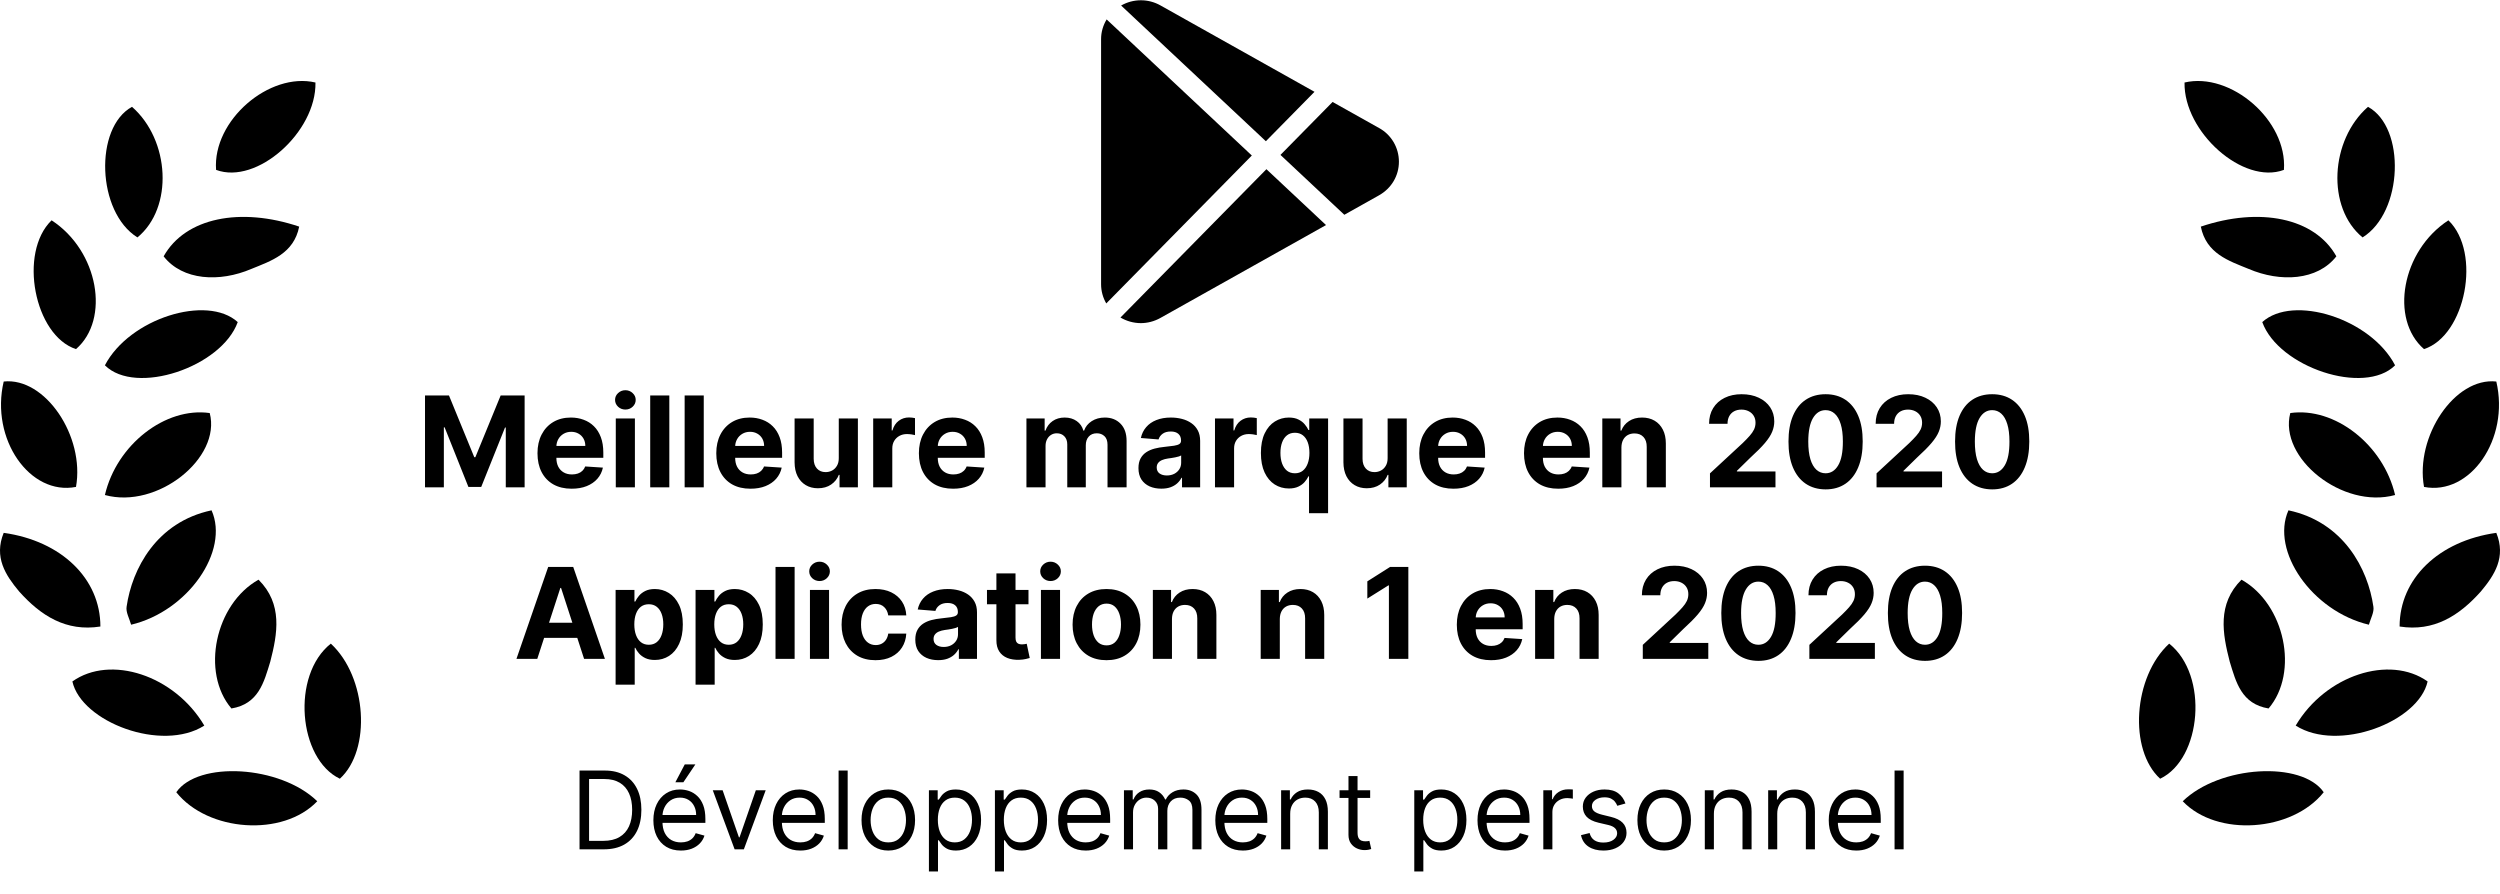
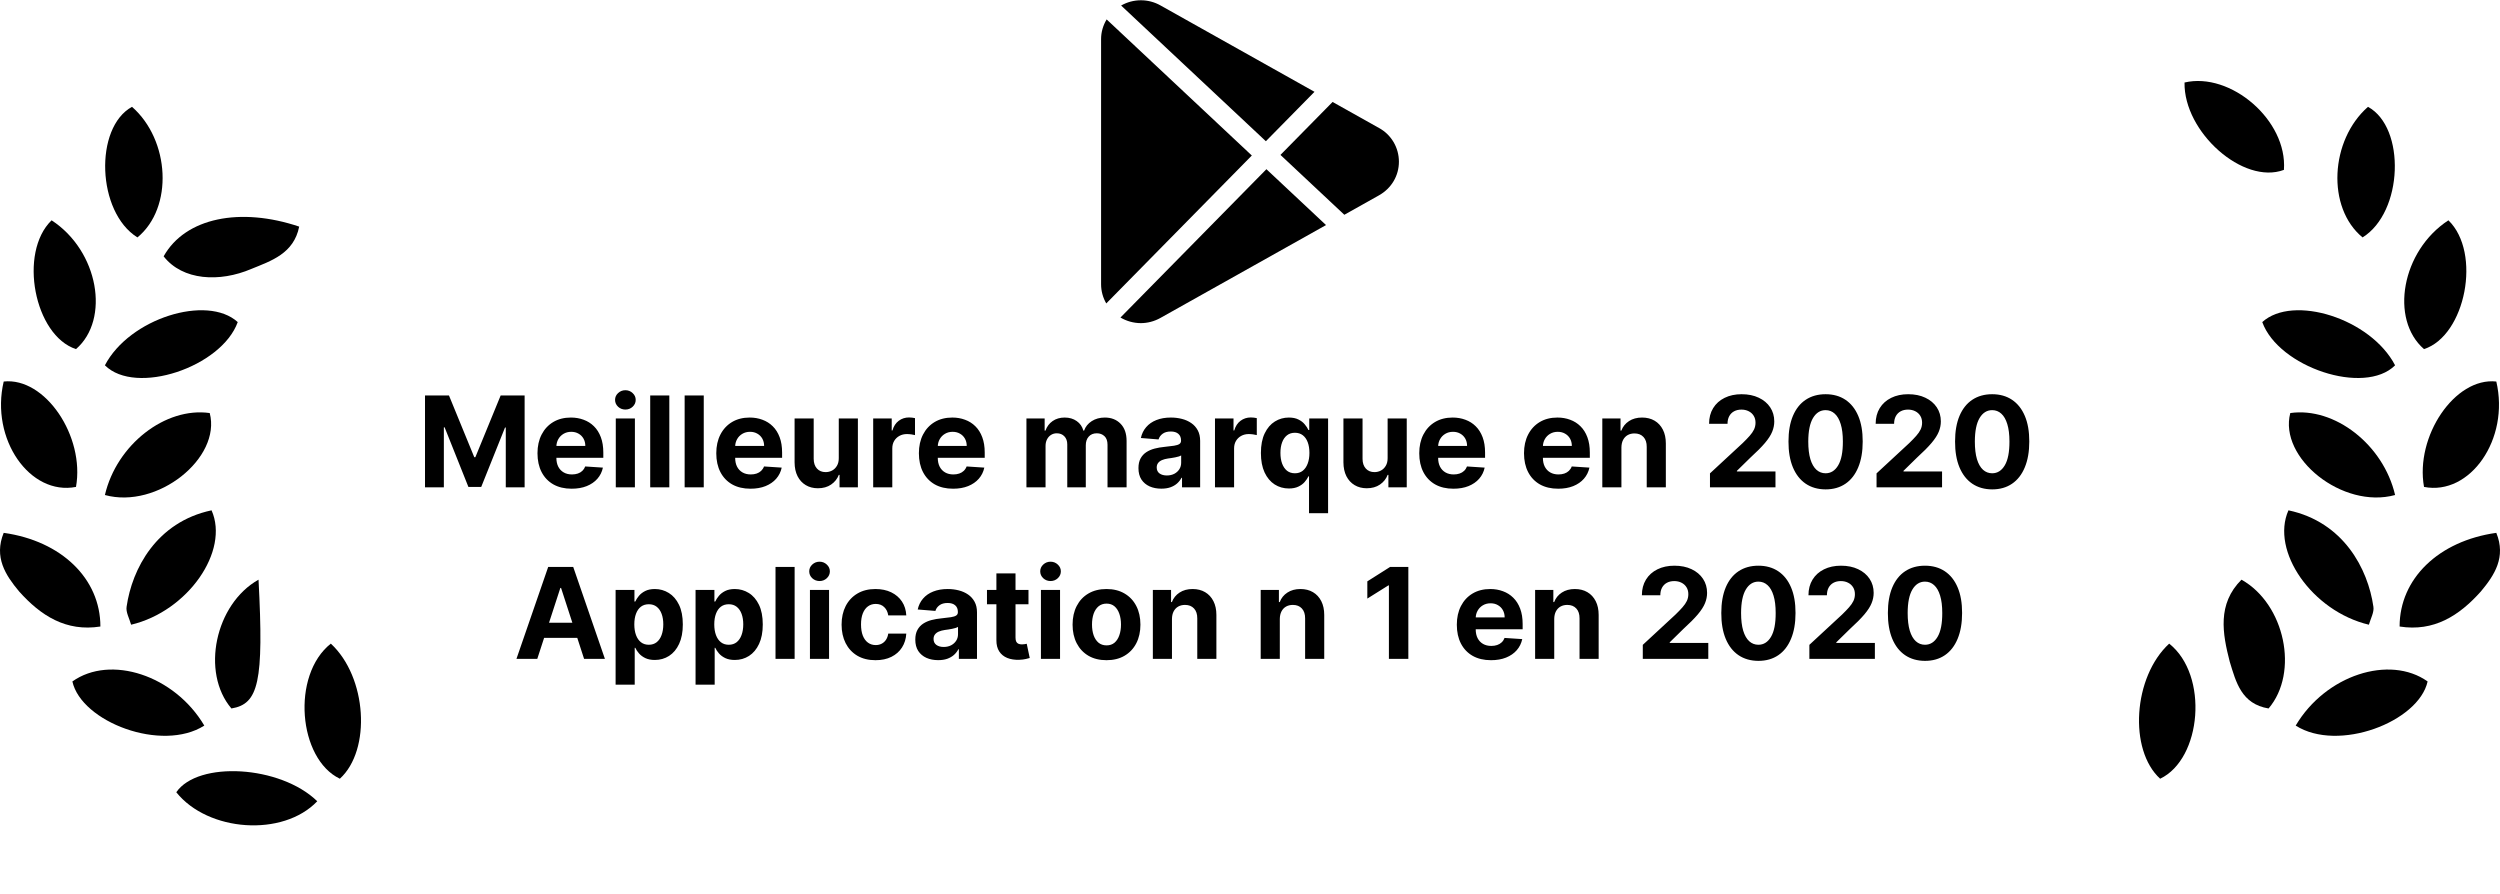
<svg xmlns="http://www.w3.org/2000/svg" width="277" height="99" viewBox="0 0 277 99" fill="none">
  <path d="M47.091 43.818H49.746L52.55 50.659H52.669L55.473 43.818H58.128V54H56.04V47.373H55.955L53.32 53.95H51.898L49.264 47.348H49.179V54H47.091V43.818ZM63.342 54.149C62.556 54.149 61.88 53.99 61.313 53.672C60.75 53.35 60.316 52.896 60.011 52.31C59.706 51.72 59.553 51.022 59.553 50.217C59.553 49.431 59.706 48.742 60.011 48.148C60.316 47.555 60.745 47.093 61.299 46.761C61.855 46.43 62.508 46.264 63.257 46.264C63.761 46.264 64.23 46.345 64.664 46.508C65.102 46.667 65.483 46.907 65.808 47.229C66.136 47.55 66.391 47.955 66.573 48.442C66.756 48.926 66.847 49.492 66.847 50.142V50.724H60.399V49.411H64.853C64.853 49.106 64.787 48.836 64.654 48.601C64.522 48.365 64.338 48.182 64.103 48.049C63.87 47.913 63.6 47.845 63.292 47.845C62.971 47.845 62.686 47.92 62.437 48.069C62.192 48.215 62 48.412 61.86 48.66C61.721 48.906 61.65 49.179 61.647 49.481V50.729C61.647 51.106 61.716 51.433 61.855 51.708C61.998 51.983 62.198 52.195 62.457 52.344C62.715 52.494 63.022 52.568 63.377 52.568C63.612 52.568 63.827 52.535 64.023 52.469C64.219 52.403 64.386 52.303 64.525 52.17C64.664 52.038 64.77 51.876 64.843 51.683L66.802 51.812C66.703 52.283 66.499 52.694 66.191 53.045C65.886 53.394 65.491 53.665 65.007 53.861C64.527 54.053 63.972 54.149 63.342 54.149ZM68.229 54V46.364H70.347V54H68.229ZM69.293 45.379C68.978 45.379 68.708 45.275 68.483 45.066C68.26 44.854 68.149 44.6 68.149 44.305C68.149 44.014 68.26 43.764 68.483 43.555C68.708 43.343 68.978 43.236 69.293 43.236C69.608 43.236 69.876 43.343 70.098 43.555C70.324 43.764 70.436 44.014 70.436 44.305C70.436 44.6 70.324 44.854 70.098 45.066C69.876 45.275 69.608 45.379 69.293 45.379ZM74.161 43.818V54H72.043V43.818H74.161ZM77.976 43.818V54H75.858V43.818H77.976ZM83.152 54.149C82.367 54.149 81.691 53.99 81.124 53.672C80.561 53.35 80.126 52.896 79.822 52.31C79.516 51.72 79.364 51.022 79.364 50.217C79.364 49.431 79.516 48.742 79.822 48.148C80.126 47.555 80.556 47.093 81.109 46.761C81.666 46.43 82.319 46.264 83.068 46.264C83.572 46.264 84.041 46.345 84.475 46.508C84.912 46.667 85.293 46.907 85.618 47.229C85.947 47.55 86.202 47.955 86.384 48.442C86.566 48.926 86.657 49.492 86.657 50.142V50.724H80.209V49.411H84.664C84.664 49.106 84.597 48.836 84.465 48.601C84.332 48.365 84.148 48.182 83.913 48.049C83.681 47.913 83.411 47.845 83.103 47.845C82.781 47.845 82.496 47.92 82.248 48.069C82.002 48.215 81.81 48.412 81.671 48.66C81.532 48.906 81.46 49.179 81.457 49.481V50.729C81.457 51.106 81.527 51.433 81.666 51.708C81.808 51.983 82.009 52.195 82.267 52.344C82.526 52.494 82.833 52.568 83.187 52.568C83.423 52.568 83.638 52.535 83.834 52.469C84.029 52.403 84.197 52.303 84.336 52.17C84.475 52.038 84.581 51.876 84.654 51.683L86.613 51.812C86.513 52.283 86.309 52.694 86.001 53.045C85.696 53.394 85.302 53.665 84.818 53.861C84.337 54.053 83.782 54.149 83.152 54.149ZM92.936 50.749V46.364H95.054V54H93.021V52.613H92.942C92.769 53.06 92.483 53.42 92.081 53.692C91.684 53.964 91.198 54.099 90.625 54.099C90.114 54.099 89.665 53.983 89.277 53.751C88.89 53.519 88.586 53.19 88.368 52.762C88.152 52.334 88.043 51.822 88.04 51.226V46.364H90.157V50.848C90.161 51.299 90.282 51.655 90.52 51.917C90.759 52.179 91.079 52.31 91.48 52.31C91.735 52.31 91.974 52.252 92.196 52.136C92.418 52.016 92.597 51.841 92.733 51.609C92.872 51.377 92.94 51.09 92.936 50.749ZM96.749 54V46.364H98.802V47.696H98.881C99.02 47.222 99.254 46.864 99.582 46.622C99.91 46.377 100.288 46.254 100.716 46.254C100.822 46.254 100.936 46.261 101.059 46.274C101.181 46.287 101.289 46.306 101.382 46.329V48.208C101.283 48.178 101.145 48.152 100.969 48.129C100.794 48.105 100.633 48.094 100.487 48.094C100.176 48.094 99.897 48.162 99.652 48.298C99.41 48.43 99.218 48.616 99.075 48.854C98.936 49.093 98.866 49.368 98.866 49.68V54H96.749ZM105.602 54.149C104.816 54.149 104.14 53.99 103.573 53.672C103.01 53.35 102.576 52.896 102.271 52.31C101.966 51.72 101.813 51.022 101.813 50.217C101.813 49.431 101.966 48.742 102.271 48.148C102.576 47.555 103.005 47.093 103.558 46.761C104.115 46.43 104.768 46.264 105.517 46.264C106.021 46.264 106.49 46.345 106.924 46.508C107.362 46.667 107.743 46.907 108.068 47.229C108.396 47.55 108.651 47.955 108.833 48.442C109.015 48.926 109.107 49.492 109.107 50.142V50.724H102.658V49.411H107.113C107.113 49.106 107.047 48.836 106.914 48.601C106.782 48.365 106.598 48.182 106.362 48.049C106.13 47.913 105.86 47.845 105.552 47.845C105.23 47.845 104.945 47.92 104.697 48.069C104.452 48.215 104.259 48.412 104.12 48.66C103.981 48.906 103.91 49.179 103.906 49.481V50.729C103.906 51.106 103.976 51.433 104.115 51.708C104.258 51.983 104.458 52.195 104.717 52.344C104.975 52.494 105.282 52.568 105.636 52.568C105.872 52.568 106.087 52.535 106.283 52.469C106.478 52.403 106.646 52.303 106.785 52.17C106.924 52.038 107.03 51.876 107.103 51.683L109.062 51.812C108.962 52.283 108.759 52.694 108.45 53.045C108.145 53.394 107.751 53.665 107.267 53.861C106.787 54.053 106.231 54.149 105.602 54.149ZM113.729 54V46.364H115.747V47.711H115.837C115.996 47.264 116.261 46.91 116.632 46.652C117.004 46.394 117.448 46.264 117.965 46.264C118.488 46.264 118.934 46.395 119.302 46.657C119.67 46.916 119.915 47.267 120.038 47.711H120.117C120.273 47.273 120.555 46.924 120.963 46.662C121.374 46.397 121.859 46.264 122.419 46.264C123.132 46.264 123.71 46.491 124.154 46.945C124.602 47.396 124.826 48.036 124.826 48.864V54H122.713V49.282C122.713 48.858 122.6 48.539 122.375 48.327C122.149 48.115 121.867 48.009 121.529 48.009C121.145 48.009 120.845 48.132 120.63 48.377C120.414 48.619 120.306 48.939 120.306 49.337V54H118.253V49.237C118.253 48.863 118.145 48.564 117.93 48.342C117.718 48.12 117.438 48.009 117.09 48.009C116.854 48.009 116.642 48.069 116.453 48.188C116.268 48.304 116.12 48.468 116.011 48.68C115.902 48.889 115.847 49.135 115.847 49.416V54H113.729ZM128.676 54.144C128.189 54.144 127.755 54.06 127.373 53.891C126.992 53.718 126.691 53.465 126.469 53.13C126.25 52.792 126.141 52.371 126.141 51.867C126.141 51.443 126.218 51.087 126.374 50.798C126.53 50.51 126.742 50.278 127.011 50.102C127.279 49.927 127.584 49.794 127.925 49.705C128.27 49.615 128.631 49.552 129.009 49.516C129.453 49.469 129.811 49.426 130.083 49.386C130.355 49.343 130.552 49.28 130.675 49.197C130.797 49.115 130.859 48.992 130.859 48.83V48.8C130.859 48.485 130.759 48.241 130.56 48.069C130.365 47.897 130.086 47.81 129.725 47.81C129.344 47.81 129.041 47.895 128.815 48.064C128.59 48.23 128.441 48.438 128.368 48.69L126.409 48.531C126.508 48.067 126.704 47.666 126.996 47.328C127.287 46.987 127.664 46.725 128.124 46.543C128.588 46.357 129.125 46.264 129.735 46.264C130.159 46.264 130.565 46.314 130.953 46.413C131.344 46.513 131.69 46.667 131.992 46.876C132.297 47.084 132.537 47.353 132.713 47.681C132.889 48.006 132.976 48.395 132.976 48.849V54H130.968V52.941H130.908C130.786 53.18 130.622 53.39 130.416 53.572C130.211 53.751 129.964 53.892 129.675 53.995C129.387 54.094 129.054 54.144 128.676 54.144ZM129.283 52.682C129.594 52.682 129.869 52.621 130.108 52.499C130.347 52.373 130.534 52.204 130.67 51.992C130.806 51.779 130.873 51.539 130.873 51.271V50.46C130.807 50.503 130.716 50.543 130.6 50.58C130.487 50.613 130.36 50.644 130.217 50.674C130.075 50.7 129.932 50.725 129.79 50.749C129.647 50.769 129.518 50.787 129.402 50.803C129.153 50.84 128.936 50.898 128.751 50.977C128.565 51.057 128.421 51.164 128.318 51.3C128.215 51.433 128.164 51.599 128.164 51.798C128.164 52.086 128.268 52.306 128.477 52.459C128.689 52.608 128.958 52.682 129.283 52.682ZM134.62 54V46.364H136.673V47.696H136.752C136.892 47.222 137.125 46.864 137.453 46.622C137.782 46.377 138.159 46.254 138.587 46.254C138.693 46.254 138.807 46.261 138.93 46.274C139.053 46.287 139.16 46.306 139.253 46.329V48.208C139.154 48.178 139.016 48.152 138.84 48.129C138.665 48.105 138.504 48.094 138.358 48.094C138.047 48.094 137.768 48.162 137.523 48.298C137.281 48.43 137.089 48.616 136.946 48.854C136.807 49.093 136.737 49.368 136.737 49.68V54H134.62ZM145.039 56.864V52.777H144.974C144.875 52.989 144.734 53.2 144.552 53.408C144.373 53.614 144.139 53.785 143.851 53.92C143.566 54.056 143.218 54.124 142.807 54.124C142.227 54.124 141.701 53.975 141.231 53.677C140.763 53.375 140.392 52.933 140.117 52.349C139.845 51.763 139.709 51.044 139.709 50.192C139.709 49.317 139.85 48.589 140.132 48.009C140.414 47.426 140.788 46.99 141.255 46.702C141.726 46.41 142.241 46.264 142.802 46.264C143.229 46.264 143.585 46.337 143.87 46.483C144.159 46.626 144.391 46.804 144.566 47.02C144.745 47.232 144.881 47.441 144.974 47.646H145.064V46.364H147.152V56.864H145.039ZM143.478 52.439C143.819 52.439 144.107 52.346 144.343 52.16C144.581 51.972 144.764 51.708 144.89 51.37C145.019 51.032 145.084 50.636 145.084 50.182C145.084 49.728 145.021 49.333 144.895 48.999C144.769 48.664 144.586 48.405 144.348 48.223C144.109 48.041 143.819 47.95 143.478 47.95C143.13 47.95 142.836 48.044 142.598 48.233C142.359 48.422 142.178 48.684 142.056 49.019C141.933 49.353 141.872 49.741 141.872 50.182C141.872 50.626 141.933 51.019 142.056 51.36C142.182 51.698 142.362 51.963 142.598 52.156C142.836 52.344 143.13 52.439 143.478 52.439ZM153.749 50.749V46.364H155.867V54H153.834V52.613H153.754C153.582 53.06 153.295 53.42 152.894 53.692C152.496 53.964 152.011 54.099 151.437 54.099C150.927 54.099 150.478 53.983 150.09 53.751C149.702 53.519 149.399 53.19 149.18 52.762C148.965 52.334 148.855 51.822 148.852 51.226V46.364H150.97V50.848C150.973 51.299 151.094 51.655 151.333 51.917C151.571 52.179 151.891 52.31 152.292 52.31C152.548 52.31 152.786 52.252 153.008 52.136C153.23 52.016 153.409 51.841 153.545 51.609C153.684 51.377 153.752 51.09 153.749 50.749ZM161.041 54.149C160.256 54.149 159.579 53.99 159.013 53.672C158.449 53.35 158.015 52.896 157.71 52.31C157.405 51.72 157.253 51.022 157.253 50.217C157.253 49.431 157.405 48.742 157.71 48.148C158.015 47.555 158.444 47.093 158.998 46.761C159.555 46.43 160.208 46.264 160.957 46.264C161.46 46.264 161.929 46.345 162.364 46.508C162.801 46.667 163.182 46.907 163.507 47.229C163.835 47.55 164.09 47.955 164.273 48.442C164.455 48.926 164.546 49.492 164.546 50.142V50.724H158.098V49.411H162.552C162.552 49.106 162.486 48.836 162.354 48.601C162.221 48.365 162.037 48.182 161.802 48.049C161.57 47.913 161.3 47.845 160.991 47.845C160.67 47.845 160.385 47.92 160.136 48.069C159.891 48.215 159.699 48.412 159.56 48.66C159.42 48.906 159.349 49.179 159.346 49.481V50.729C159.346 51.106 159.415 51.433 159.555 51.708C159.697 51.983 159.898 52.195 160.156 52.344C160.415 52.494 160.721 52.568 161.076 52.568C161.311 52.568 161.527 52.535 161.722 52.469C161.918 52.403 162.085 52.303 162.224 52.17C162.364 52.038 162.47 51.876 162.543 51.683L164.501 51.812C164.402 52.283 164.198 52.694 163.89 53.045C163.585 53.394 163.19 53.665 162.707 53.861C162.226 54.053 161.671 54.149 161.041 54.149ZM172.649 54.149C171.863 54.149 171.187 53.99 170.62 53.672C170.057 53.35 169.622 52.896 169.318 52.31C169.013 51.72 168.86 51.022 168.86 50.217C168.86 49.431 169.013 48.742 169.318 48.148C169.622 47.555 170.052 47.093 170.605 46.761C171.162 46.43 171.815 46.264 172.564 46.264C173.068 46.264 173.537 46.345 173.971 46.508C174.408 46.667 174.79 46.907 175.114 47.229C175.443 47.55 175.698 47.955 175.88 48.442C176.062 48.926 176.153 49.492 176.153 50.142V50.724H169.705V49.411H174.16C174.16 49.106 174.094 48.836 173.961 48.601C173.828 48.365 173.645 48.182 173.409 48.049C173.177 47.913 172.907 47.845 172.599 47.845C172.277 47.845 171.992 47.92 171.744 48.069C171.498 48.215 171.306 48.412 171.167 48.66C171.028 48.906 170.957 49.179 170.953 49.481V50.729C170.953 51.106 171.023 51.433 171.162 51.708C171.305 51.983 171.505 52.195 171.764 52.344C172.022 52.494 172.329 52.568 172.683 52.568C172.919 52.568 173.134 52.535 173.33 52.469C173.525 52.403 173.693 52.303 173.832 52.17C173.971 52.038 174.077 51.876 174.15 51.683L176.109 51.812C176.009 52.283 175.805 52.694 175.497 53.045C175.192 53.394 174.798 53.665 174.314 53.861C173.833 54.053 173.278 54.149 172.649 54.149ZM179.653 49.585V54H177.536V46.364H179.554V47.711H179.644C179.813 47.267 180.096 46.916 180.494 46.657C180.891 46.395 181.374 46.264 181.94 46.264C182.471 46.264 182.933 46.38 183.328 46.612C183.722 46.844 184.028 47.176 184.247 47.606C184.466 48.034 184.575 48.544 184.575 49.138V54H182.457V49.516C182.461 49.048 182.341 48.684 182.1 48.422C181.858 48.157 181.524 48.024 181.1 48.024C180.815 48.024 180.563 48.086 180.345 48.208C180.129 48.331 179.96 48.51 179.837 48.745C179.718 48.977 179.657 49.257 179.653 49.585ZM189.465 54V52.449L193.089 49.093C193.397 48.795 193.656 48.526 193.865 48.288C194.077 48.049 194.238 47.815 194.347 47.587C194.456 47.355 194.511 47.104 194.511 46.836C194.511 46.538 194.443 46.281 194.307 46.065C194.171 45.847 193.986 45.679 193.75 45.563C193.515 45.444 193.248 45.384 192.95 45.384C192.638 45.384 192.367 45.447 192.135 45.573C191.903 45.699 191.724 45.88 191.598 46.115C191.472 46.35 191.409 46.63 191.409 46.955H189.366C189.366 46.289 189.516 45.711 189.818 45.22C190.12 44.73 190.542 44.35 191.086 44.082C191.629 43.813 192.256 43.679 192.965 43.679C193.694 43.679 194.329 43.808 194.869 44.067C195.413 44.322 195.835 44.677 196.137 45.131C196.438 45.585 196.589 46.105 196.589 46.692C196.589 47.076 196.513 47.456 196.361 47.83C196.211 48.205 195.945 48.621 195.56 49.078C195.176 49.532 194.634 50.077 193.934 50.714L192.448 52.17V52.24H196.723V54H189.465ZM202.275 54.224C201.42 54.22 200.685 54.01 200.068 53.592C199.455 53.175 198.983 52.57 198.651 51.778C198.323 50.986 198.161 50.033 198.164 48.919C198.164 47.809 198.328 46.862 198.656 46.08C198.988 45.298 199.46 44.703 200.073 44.295C200.69 43.885 201.424 43.679 202.275 43.679C203.127 43.679 203.86 43.885 204.473 44.295C205.089 44.706 205.563 45.303 205.895 46.085C206.226 46.864 206.39 47.809 206.387 48.919C206.387 50.036 206.221 50.99 205.89 51.783C205.562 52.575 205.091 53.18 204.478 53.597C203.865 54.015 203.131 54.224 202.275 54.224ZM202.275 52.439C202.859 52.439 203.324 52.146 203.672 51.559C204.021 50.972 204.193 50.092 204.19 48.919C204.19 48.147 204.11 47.504 203.951 46.99C203.795 46.476 203.573 46.09 203.285 45.832C203 45.573 202.663 45.444 202.275 45.444C201.695 45.444 201.231 45.734 200.883 46.314C200.535 46.894 200.36 47.762 200.356 48.919C200.356 49.701 200.434 50.354 200.59 50.878C200.749 51.398 200.973 51.789 201.261 52.051C201.55 52.31 201.888 52.439 202.275 52.439ZM207.922 54V52.449L211.546 49.093C211.854 48.795 212.113 48.526 212.322 48.288C212.534 48.049 212.695 47.815 212.804 47.587C212.913 47.355 212.968 47.104 212.968 46.836C212.968 46.538 212.9 46.281 212.764 46.065C212.628 45.847 212.443 45.679 212.207 45.563C211.972 45.444 211.705 45.384 211.407 45.384C211.095 45.384 210.824 45.447 210.592 45.573C210.36 45.699 210.181 45.88 210.055 46.115C209.929 46.35 209.866 46.63 209.866 46.955H207.823C207.823 46.289 207.973 45.711 208.275 45.22C208.577 44.73 208.999 44.35 209.543 44.082C210.086 43.813 210.713 43.679 211.422 43.679C212.151 43.679 212.786 43.808 213.326 44.067C213.87 44.322 214.292 44.677 214.594 45.131C214.895 45.585 215.046 46.105 215.046 46.692C215.046 47.076 214.97 47.456 214.818 47.83C214.668 48.205 214.402 48.621 214.017 49.078C213.633 49.532 213.091 50.077 212.391 50.714L210.905 52.17V52.24H215.18V54H207.922ZM220.733 54.224C219.877 54.22 219.142 54.01 218.525 53.592C217.912 53.175 217.44 52.57 217.108 51.778C216.78 50.986 216.618 50.033 216.621 48.919C216.621 47.809 216.785 46.862 217.113 46.08C217.445 45.298 217.917 44.703 218.53 44.295C219.147 43.885 219.881 43.679 220.733 43.679C221.584 43.679 222.317 43.885 222.93 44.295C223.546 44.706 224.02 45.303 224.352 46.085C224.683 46.864 224.847 47.809 224.844 48.919C224.844 50.036 224.678 50.99 224.347 51.783C224.019 52.575 223.548 53.18 222.935 53.597C222.322 54.015 221.588 54.224 220.733 54.224ZM220.733 52.439C221.316 52.439 221.782 52.146 222.13 51.559C222.478 50.972 222.65 50.092 222.647 48.919C222.647 48.147 222.567 47.504 222.408 46.99C222.252 46.476 222.03 46.09 221.742 45.832C221.457 45.573 221.12 45.444 220.733 45.444C220.152 45.444 219.688 45.734 219.34 46.314C218.992 46.894 218.817 47.762 218.813 48.919C218.813 49.701 218.891 50.354 219.047 50.878C219.206 51.398 219.43 51.789 219.718 52.051C220.007 52.31 220.345 52.439 220.733 52.439ZM59.531 73H57.224L60.739 62.818H63.513L67.023 73H64.716L62.166 65.145H62.086L59.531 73ZM59.386 68.998H64.835V70.678H59.386V68.998ZM68.209 75.864V65.364H70.296V66.646H70.391C70.484 66.441 70.618 66.232 70.794 66.02C70.973 65.805 71.205 65.626 71.49 65.483C71.778 65.337 72.136 65.264 72.564 65.264C73.12 65.264 73.634 65.41 74.105 65.702C74.575 65.99 74.952 66.426 75.233 67.009C75.515 67.589 75.656 68.317 75.656 69.192C75.656 70.044 75.518 70.763 75.243 71.349C74.972 71.933 74.6 72.375 74.13 72.677C73.662 72.975 73.139 73.124 72.559 73.124C72.148 73.124 71.798 73.056 71.51 72.921C71.225 72.785 70.991 72.614 70.809 72.408C70.626 72.2 70.487 71.989 70.391 71.777H70.326V75.864H68.209ZM70.282 69.182C70.282 69.636 70.345 70.032 70.471 70.37C70.597 70.708 70.779 70.972 71.017 71.16C71.256 71.346 71.546 71.439 71.887 71.439C72.232 71.439 72.524 71.344 72.762 71.156C73.001 70.963 73.182 70.698 73.304 70.36C73.43 70.019 73.493 69.626 73.493 69.182C73.493 68.741 73.432 68.353 73.309 68.019C73.187 67.684 73.006 67.422 72.767 67.233C72.529 67.044 72.235 66.95 71.887 66.95C71.543 66.95 71.251 67.041 71.012 67.223C70.777 67.405 70.597 67.664 70.471 67.999C70.345 68.333 70.282 68.728 70.282 69.182ZM77.068 75.864V65.364H79.156V66.646H79.25C79.343 66.441 79.477 66.232 79.653 66.02C79.832 65.805 80.064 65.626 80.349 65.483C80.637 65.337 80.995 65.264 81.423 65.264C81.98 65.264 82.493 65.41 82.964 65.702C83.435 65.99 83.811 66.426 84.093 67.009C84.374 67.589 84.515 68.317 84.515 69.192C84.515 70.044 84.378 70.763 84.103 71.349C83.831 71.933 83.46 72.375 82.989 72.677C82.522 72.975 81.998 73.124 81.418 73.124C81.007 73.124 80.657 73.056 80.369 72.921C80.084 72.785 79.85 72.614 79.668 72.408C79.486 72.2 79.347 71.989 79.25 71.777H79.186V75.864H77.068ZM79.141 69.182C79.141 69.636 79.204 70.032 79.33 70.37C79.456 70.708 79.638 70.972 79.877 71.16C80.115 71.346 80.405 71.439 80.747 71.439C81.091 71.439 81.383 71.344 81.622 71.156C81.86 70.963 82.041 70.698 82.164 70.36C82.29 70.019 82.353 69.626 82.353 69.182C82.353 68.741 82.291 68.353 82.169 68.019C82.046 67.684 81.865 67.422 81.627 67.233C81.388 67.044 81.095 66.95 80.747 66.95C80.402 66.95 80.11 67.041 79.872 67.223C79.636 67.405 79.456 67.664 79.33 67.999C79.204 68.333 79.141 68.728 79.141 69.182ZM88.045 62.818V73H85.927V62.818H88.045ZM89.742 73V65.364H91.86V73H89.742ZM90.806 64.379C90.491 64.379 90.221 64.275 89.995 64.066C89.773 63.854 89.662 63.6 89.662 63.305C89.662 63.014 89.773 62.764 89.995 62.555C90.221 62.343 90.491 62.236 90.806 62.236C91.12 62.236 91.389 62.343 91.611 62.555C91.836 62.764 91.949 63.014 91.949 63.305C91.949 63.6 91.836 63.854 91.611 64.066C91.389 64.275 91.12 64.379 90.806 64.379ZM97.006 73.149C96.224 73.149 95.551 72.983 94.988 72.652C94.428 72.317 93.997 71.853 93.695 71.26C93.397 70.667 93.248 69.984 93.248 69.212C93.248 68.43 93.399 67.743 93.7 67.153C94.005 66.56 94.438 66.098 94.998 65.766C95.558 65.432 96.224 65.264 96.996 65.264C97.663 65.264 98.246 65.385 98.746 65.627C99.247 65.869 99.643 66.209 99.935 66.646C100.226 67.084 100.387 67.597 100.417 68.188H98.418C98.362 67.806 98.213 67.5 97.971 67.268C97.732 67.032 97.419 66.915 97.031 66.915C96.703 66.915 96.416 67.004 96.171 67.183C95.929 67.359 95.74 67.616 95.604 67.954C95.469 68.292 95.401 68.701 95.401 69.182C95.401 69.669 95.467 70.083 95.599 70.425C95.735 70.766 95.926 71.026 96.171 71.205C96.416 71.384 96.703 71.474 97.031 71.474C97.273 71.474 97.49 71.424 97.683 71.325C97.878 71.225 98.039 71.081 98.165 70.892C98.294 70.7 98.379 70.469 98.418 70.201H100.417C100.384 70.784 100.225 71.298 99.94 71.742C99.658 72.183 99.269 72.528 98.771 72.776C98.274 73.025 97.686 73.149 97.006 73.149ZM103.95 73.144C103.463 73.144 103.029 73.06 102.648 72.891C102.267 72.718 101.965 72.465 101.743 72.13C101.524 71.792 101.415 71.371 101.415 70.867C101.415 70.443 101.493 70.087 101.649 69.798C101.804 69.51 102.017 69.278 102.285 69.102C102.553 68.927 102.858 68.794 103.2 68.704C103.544 68.615 103.906 68.552 104.284 68.516C104.728 68.469 105.086 68.426 105.357 68.386C105.629 68.343 105.826 68.28 105.949 68.197C106.072 68.115 106.133 67.992 106.133 67.829V67.8C106.133 67.485 106.034 67.241 105.835 67.069C105.639 66.897 105.361 66.81 104.999 66.81C104.618 66.81 104.315 66.895 104.09 67.064C103.864 67.23 103.715 67.438 103.642 67.69L101.683 67.531C101.783 67.067 101.978 66.666 102.27 66.328C102.562 65.987 102.938 65.725 103.399 65.543C103.863 65.357 104.4 65.264 105.009 65.264C105.434 65.264 105.84 65.314 106.227 65.413C106.619 65.513 106.965 65.667 107.267 65.876C107.571 66.085 107.812 66.353 107.987 66.681C108.163 67.006 108.251 67.395 108.251 67.849V73H106.242V71.941H106.183C106.06 72.18 105.896 72.39 105.691 72.572C105.485 72.751 105.238 72.892 104.95 72.995C104.661 73.094 104.328 73.144 103.95 73.144ZM104.557 71.683C104.869 71.683 105.144 71.621 105.382 71.499C105.621 71.373 105.808 71.204 105.944 70.992C106.08 70.779 106.148 70.539 106.148 70.271V69.46C106.082 69.503 105.99 69.543 105.874 69.579C105.762 69.613 105.634 69.644 105.492 69.674C105.349 69.701 105.207 69.725 105.064 69.749C104.922 69.769 104.792 69.787 104.676 69.803C104.428 69.84 104.211 69.898 104.025 69.977C103.839 70.057 103.695 70.165 103.593 70.3C103.49 70.433 103.438 70.599 103.438 70.798C103.438 71.086 103.543 71.306 103.752 71.459C103.964 71.608 104.232 71.683 104.557 71.683ZM113.956 65.364V66.954H109.357V65.364H113.956ZM110.401 63.534H112.519V70.653C112.519 70.849 112.549 71.001 112.608 71.111C112.668 71.217 112.751 71.291 112.857 71.335C112.966 71.378 113.092 71.399 113.235 71.399C113.334 71.399 113.434 71.391 113.533 71.374C113.633 71.354 113.709 71.34 113.762 71.329L114.095 72.906C113.989 72.939 113.84 72.977 113.648 73.02C113.455 73.066 113.222 73.094 112.947 73.104C112.436 73.124 111.989 73.056 111.604 72.901C111.223 72.745 110.926 72.503 110.714 72.175C110.502 71.847 110.398 71.432 110.401 70.932V63.534ZM115.335 73V65.364H117.453V73H115.335ZM116.399 64.379C116.084 64.379 115.814 64.275 115.589 64.066C115.367 63.854 115.256 63.6 115.256 63.305C115.256 63.014 115.367 62.764 115.589 62.555C115.814 62.343 116.084 62.236 116.399 62.236C116.714 62.236 116.983 62.343 117.205 62.555C117.43 62.764 117.543 63.014 117.543 63.305C117.543 63.6 117.43 63.854 117.205 64.066C116.983 64.275 116.714 64.379 116.399 64.379ZM122.6 73.149C121.828 73.149 121.16 72.985 120.597 72.657C120.036 72.326 119.604 71.865 119.299 71.275C118.994 70.682 118.842 69.994 118.842 69.212C118.842 68.423 118.994 67.733 119.299 67.144C119.604 66.55 120.036 66.09 120.597 65.761C121.16 65.43 121.828 65.264 122.6 65.264C123.372 65.264 124.039 65.43 124.599 65.761C125.162 66.09 125.596 66.55 125.901 67.144C126.206 67.733 126.359 68.423 126.359 69.212C126.359 69.994 126.206 70.682 125.901 71.275C125.596 71.865 125.162 72.326 124.599 72.657C124.039 72.985 123.372 73.149 122.6 73.149ZM122.61 71.508C122.961 71.508 123.255 71.409 123.49 71.21C123.725 71.008 123.903 70.733 124.022 70.385C124.145 70.037 124.206 69.641 124.206 69.197C124.206 68.753 124.145 68.356 124.022 68.008C123.903 67.66 123.725 67.385 123.49 67.183C123.255 66.981 122.961 66.88 122.61 66.88C122.255 66.88 121.957 66.981 121.715 67.183C121.477 67.385 121.296 67.66 121.173 68.008C121.054 68.356 120.994 68.753 120.994 69.197C120.994 69.641 121.054 70.037 121.173 70.385C121.296 70.733 121.477 71.008 121.715 71.21C121.957 71.409 122.255 71.508 122.61 71.508ZM129.854 68.585V73H127.736V65.364H129.754V66.711H129.844C130.013 66.267 130.296 65.915 130.694 65.657C131.092 65.395 131.574 65.264 132.141 65.264C132.671 65.264 133.133 65.38 133.528 65.612C133.922 65.844 134.229 66.176 134.447 66.606C134.666 67.034 134.776 67.544 134.776 68.138V73H132.658V68.516C132.661 68.048 132.542 67.684 132.3 67.422C132.058 67.157 131.725 67.024 131.3 67.024C131.015 67.024 130.763 67.085 130.545 67.208C130.329 67.331 130.16 67.51 130.038 67.745C129.918 67.977 129.857 68.257 129.854 68.585ZM141.803 68.585V73H139.685V65.364H141.703V66.711H141.793C141.962 66.267 142.245 65.915 142.643 65.657C143.041 65.395 143.523 65.264 144.09 65.264C144.62 65.264 145.083 65.38 145.477 65.612C145.871 65.844 146.178 66.176 146.397 66.606C146.615 67.034 146.725 67.544 146.725 68.138V73H144.607V68.516C144.61 68.048 144.491 67.684 144.249 67.422C144.007 67.157 143.674 67.024 143.25 67.024C142.965 67.024 142.713 67.085 142.494 67.208C142.279 67.331 142.109 67.51 141.987 67.745C141.868 67.977 141.806 68.257 141.803 68.585ZM156.044 62.818V73H153.891V64.862H153.832L151.5 66.323V64.414L154.021 62.818H156.044ZM165.204 73.149C164.419 73.149 163.743 72.99 163.176 72.672C162.612 72.35 162.178 71.896 161.873 71.31C161.568 70.72 161.416 70.022 161.416 69.217C161.416 68.431 161.568 67.742 161.873 67.148C162.178 66.555 162.607 66.093 163.161 65.761C163.718 65.43 164.371 65.264 165.12 65.264C165.623 65.264 166.092 65.345 166.527 65.508C166.964 65.667 167.345 65.907 167.67 66.229C167.998 66.55 168.253 66.954 168.436 67.442C168.618 67.926 168.709 68.492 168.709 69.142V69.724H162.261V68.411H166.716C166.716 68.106 166.649 67.836 166.517 67.601C166.384 67.365 166.2 67.182 165.965 67.049C165.733 66.913 165.463 66.845 165.154 66.845C164.833 66.845 164.548 66.92 164.299 67.069C164.054 67.215 163.862 67.412 163.723 67.66C163.583 67.906 163.512 68.179 163.509 68.481V69.729C163.509 70.106 163.578 70.433 163.718 70.708C163.86 70.983 164.061 71.195 164.319 71.344C164.578 71.494 164.884 71.568 165.239 71.568C165.474 71.568 165.69 71.535 165.885 71.469C166.081 71.403 166.248 71.303 166.387 71.171C166.527 71.038 166.633 70.876 166.706 70.683L168.664 70.812C168.565 71.283 168.361 71.694 168.053 72.046C167.748 72.394 167.354 72.665 166.87 72.861C166.389 73.053 165.834 73.149 165.204 73.149ZM172.209 68.585V73H170.091V65.364H172.11V66.711H172.199C172.368 66.267 172.652 65.915 173.049 65.657C173.447 65.395 173.929 65.264 174.496 65.264C175.026 65.264 175.489 65.38 175.883 65.612C176.278 65.844 176.584 66.176 176.803 66.606C177.022 67.034 177.131 67.544 177.131 68.138V73H175.013V68.516C175.016 68.048 174.897 67.684 174.655 67.422C174.413 67.157 174.08 67.024 173.656 67.024C173.371 67.024 173.119 67.085 172.9 67.208C172.685 67.331 172.516 67.51 172.393 67.745C172.274 67.977 172.212 68.257 172.209 68.585ZM182.021 73V71.449L185.645 68.093C185.953 67.795 186.212 67.526 186.42 67.288C186.633 67.049 186.793 66.815 186.903 66.587C187.012 66.355 187.067 66.104 187.067 65.836C187.067 65.538 186.999 65.281 186.863 65.065C186.727 64.847 186.541 64.679 186.306 64.563C186.071 64.444 185.804 64.384 185.506 64.384C185.194 64.384 184.922 64.447 184.69 64.573C184.458 64.699 184.279 64.88 184.153 65.115C184.027 65.35 183.964 65.63 183.964 65.955H181.921C181.921 65.289 182.072 64.711 182.374 64.22C182.675 63.73 183.098 63.35 183.641 63.082C184.185 62.813 184.811 62.679 185.521 62.679C186.25 62.679 186.884 62.808 187.425 63.067C187.968 63.322 188.391 63.677 188.692 64.131C188.994 64.585 189.145 65.105 189.145 65.692C189.145 66.076 189.069 66.456 188.916 66.83C188.767 67.205 188.5 67.621 188.116 68.078C187.731 68.532 187.189 69.077 186.49 69.714L185.004 71.171V71.24H189.279V73H182.021ZM194.831 73.224C193.976 73.22 193.24 73.01 192.624 72.592C192.011 72.175 191.538 71.57 191.207 70.778C190.879 69.986 190.716 69.033 190.72 67.919C190.72 66.809 190.884 65.862 191.212 65.08C191.543 64.298 192.016 63.703 192.629 63.295C193.245 62.885 193.979 62.679 194.831 62.679C195.683 62.679 196.415 62.885 197.029 63.295C197.645 63.706 198.119 64.303 198.45 65.085C198.782 65.864 198.946 66.809 198.943 67.919C198.943 69.036 198.777 69.99 198.445 70.783C198.117 71.575 197.647 72.18 197.034 72.597C196.42 73.015 195.686 73.224 194.831 73.224ZM194.831 71.439C195.414 71.439 195.88 71.146 196.228 70.559C196.576 69.972 196.749 69.092 196.745 67.919C196.745 67.147 196.666 66.504 196.507 65.99C196.351 65.476 196.129 65.09 195.84 64.832C195.555 64.573 195.219 64.444 194.831 64.444C194.251 64.444 193.787 64.734 193.439 65.314C193.091 65.894 192.915 66.762 192.912 67.919C192.912 68.701 192.99 69.354 193.146 69.878C193.305 70.398 193.529 70.789 193.817 71.051C194.105 71.31 194.443 71.439 194.831 71.439ZM200.478 73V71.449L204.102 68.093C204.41 67.795 204.669 67.526 204.877 67.288C205.09 67.049 205.25 66.815 205.36 66.587C205.469 66.355 205.524 66.104 205.524 65.836C205.524 65.538 205.456 65.281 205.32 65.065C205.184 64.847 204.998 64.679 204.763 64.563C204.528 64.444 204.261 64.384 203.963 64.384C203.651 64.384 203.379 64.447 203.147 64.573C202.915 64.699 202.736 64.88 202.61 65.115C202.484 65.35 202.422 65.63 202.422 65.955H200.378C200.378 65.289 200.529 64.711 200.831 64.22C201.132 63.73 201.555 63.35 202.098 63.082C202.642 62.813 203.268 62.679 203.978 62.679C204.707 62.679 205.342 62.808 205.882 63.067C206.425 63.322 206.848 63.677 207.15 64.131C207.451 64.585 207.602 65.105 207.602 65.692C207.602 66.076 207.526 66.456 207.373 66.83C207.224 67.205 206.957 67.621 206.573 68.078C206.188 68.532 205.646 69.077 204.947 69.714L203.461 71.171V71.24H207.736V73H200.478ZM213.288 73.224C212.433 73.22 211.697 73.01 211.081 72.592C210.468 72.175 209.995 71.57 209.664 70.778C209.336 69.986 209.173 69.033 209.177 67.919C209.177 66.809 209.341 65.862 209.669 65.08C210 64.298 210.473 63.703 211.086 63.295C211.702 62.885 212.436 62.679 213.288 62.679C214.14 62.679 214.872 62.885 215.486 63.295C216.102 63.706 216.576 64.303 216.907 65.085C217.239 65.864 217.403 66.809 217.4 67.919C217.4 69.036 217.234 69.99 216.903 70.783C216.574 71.575 216.104 72.18 215.491 72.597C214.877 73.015 214.143 73.224 213.288 73.224ZM213.288 71.439C213.872 71.439 214.337 71.146 214.685 70.559C215.033 69.972 215.206 69.092 215.202 67.919C215.202 67.147 215.123 66.504 214.964 65.99C214.808 65.476 214.586 65.09 214.297 64.832C214.012 64.573 213.676 64.444 213.288 64.444C212.708 64.444 212.244 64.734 211.896 65.314C211.548 65.894 211.372 66.762 211.369 67.919C211.369 68.701 211.447 69.354 211.603 69.878C211.762 70.398 211.986 70.789 212.274 71.051C212.562 71.31 212.9 71.439 213.288 71.439Z" fill="black" />
-   <path d="M66.906 94.105H64.213V85.377H67.026C67.872 85.377 68.597 85.552 69.199 85.901C69.801 86.248 70.263 86.746 70.584 87.397C70.905 88.045 71.065 88.82 71.065 89.724C71.065 90.633 70.903 91.416 70.579 92.072C70.256 92.725 69.784 93.228 69.165 93.58C68.546 93.93 67.793 94.105 66.906 94.105ZM65.27 93.167H66.838C67.56 93.167 68.158 93.028 68.632 92.749C69.106 92.471 69.46 92.075 69.693 91.561C69.926 91.046 70.043 90.434 70.043 89.724C70.043 89.019 69.928 88.413 69.697 87.904C69.467 87.393 69.124 87.001 68.666 86.728C68.209 86.453 67.639 86.315 66.957 86.315H65.27V93.167ZM75.446 94.241C74.815 94.241 74.271 94.102 73.814 93.823C73.359 93.542 73.008 93.15 72.761 92.647C72.517 92.141 72.395 91.553 72.395 90.883C72.395 90.212 72.517 89.621 72.761 89.11C73.008 88.596 73.352 88.195 73.793 87.909C74.236 87.619 74.753 87.474 75.344 87.474C75.685 87.474 76.021 87.531 76.354 87.644C76.686 87.758 76.989 87.943 77.261 88.198C77.534 88.451 77.751 88.786 77.913 89.204C78.075 89.621 78.156 90.136 78.156 90.746V91.173H73.111V90.303H77.133C77.133 89.934 77.06 89.605 76.912 89.315C76.767 89.025 76.56 88.796 76.29 88.629C76.023 88.461 75.707 88.377 75.344 88.377C74.943 88.377 74.597 88.477 74.304 88.675C74.014 88.871 73.791 89.127 73.635 89.443C73.479 89.758 73.401 90.096 73.401 90.457V91.036C73.401 91.531 73.486 91.95 73.656 92.293C73.829 92.634 74.07 92.894 74.376 93.073C74.683 93.249 75.04 93.337 75.446 93.337C75.71 93.337 75.949 93.3 76.162 93.227C76.378 93.15 76.564 93.036 76.72 92.886C76.876 92.732 76.997 92.542 77.082 92.315L78.054 92.587C77.952 92.917 77.78 93.207 77.538 93.457C77.297 93.704 76.999 93.897 76.644 94.036C76.288 94.173 75.889 94.241 75.446 94.241ZM74.832 86.673L75.872 84.695H77.048L75.719 86.673H74.832ZM84.839 87.559L82.419 94.105H81.396L78.975 87.559H80.066L81.873 92.775H81.941L83.748 87.559H84.839ZM88.677 94.241C88.046 94.241 87.502 94.102 87.044 93.823C86.59 93.542 86.239 93.15 85.992 92.647C85.748 92.141 85.625 91.553 85.625 90.883C85.625 90.212 85.748 89.621 85.992 89.11C86.239 88.596 86.583 88.195 87.023 87.909C87.466 87.619 87.983 87.474 88.574 87.474C88.915 87.474 89.252 87.531 89.584 87.644C89.916 87.758 90.219 87.943 90.492 88.198C90.765 88.451 90.982 88.786 91.144 89.204C91.306 89.621 91.387 90.136 91.387 90.746V91.173H86.341V90.303H90.364C90.364 89.934 90.29 89.605 90.142 89.315C89.998 89.025 89.79 88.796 89.52 88.629C89.253 88.461 88.938 88.377 88.574 88.377C88.174 88.377 87.827 88.477 87.534 88.675C87.245 88.871 87.022 89.127 86.865 89.443C86.709 89.758 86.631 90.096 86.631 90.457V91.036C86.631 91.531 86.716 91.95 86.887 92.293C87.06 92.634 87.3 92.894 87.607 93.073C87.914 93.249 88.27 93.337 88.677 93.337C88.941 93.337 89.179 93.3 89.392 93.227C89.608 93.15 89.794 93.036 89.951 92.886C90.107 92.732 90.228 92.542 90.313 92.315L91.284 92.587C91.182 92.917 91.01 93.207 90.769 93.457C90.527 93.704 90.229 93.897 89.874 94.036C89.519 94.173 89.12 94.241 88.677 94.241ZM93.922 85.377V94.105H92.916V85.377H93.922ZM98.423 94.241C97.832 94.241 97.314 94.1 96.868 93.819C96.425 93.538 96.078 93.144 95.828 92.639C95.581 92.133 95.457 91.542 95.457 90.866C95.457 90.184 95.581 89.589 95.828 89.08C96.078 88.572 96.425 88.177 96.868 87.896C97.314 87.614 97.832 87.474 98.423 87.474C99.014 87.474 99.531 87.614 99.974 87.896C100.42 88.177 100.767 88.572 101.014 89.08C101.264 89.589 101.389 90.184 101.389 90.866C101.389 91.542 101.264 92.133 101.014 92.639C100.767 93.144 100.42 93.538 99.974 93.819C99.531 94.1 99.014 94.241 98.423 94.241ZM98.423 93.337C98.872 93.337 99.242 93.222 99.531 92.992C99.821 92.762 100.036 92.46 100.175 92.085C100.314 91.71 100.384 91.303 100.384 90.866C100.384 90.428 100.314 90.021 100.175 89.643C100.036 89.265 99.821 88.96 99.531 88.727C99.242 88.494 98.872 88.377 98.423 88.377C97.974 88.377 97.605 88.494 97.315 88.727C97.026 88.96 96.811 89.265 96.672 89.643C96.533 90.021 96.463 90.428 96.463 90.866C96.463 91.303 96.533 91.71 96.672 92.085C96.811 92.46 97.026 92.762 97.315 92.992C97.605 93.222 97.974 93.337 98.423 93.337ZM102.924 96.559V87.559H103.896V88.599H104.015C104.089 88.485 104.191 88.34 104.322 88.164C104.456 87.985 104.646 87.826 104.893 87.687C105.143 87.545 105.481 87.474 105.907 87.474C106.458 87.474 106.944 87.612 107.365 87.887C107.785 88.163 108.113 88.553 108.349 89.059C108.585 89.565 108.703 90.161 108.703 90.849C108.703 91.542 108.585 92.143 108.349 92.651C108.113 93.157 107.787 93.549 107.369 93.828C106.951 94.103 106.47 94.241 105.924 94.241C105.504 94.241 105.167 94.171 104.914 94.032C104.662 93.89 104.467 93.73 104.331 93.55C104.194 93.369 104.089 93.218 104.015 93.099H103.93V96.559H102.924ZM103.913 90.832C103.913 91.326 103.985 91.762 104.13 92.14C104.275 92.515 104.487 92.809 104.765 93.022C105.044 93.232 105.385 93.337 105.788 93.337C106.208 93.337 106.559 93.227 106.841 93.005C107.125 92.781 107.338 92.48 107.48 92.102C107.625 91.721 107.697 91.298 107.697 90.832C107.697 90.371 107.626 89.957 107.484 89.587C107.345 89.215 107.133 88.921 106.849 88.705C106.568 88.487 106.214 88.377 105.788 88.377C105.379 88.377 105.035 88.481 104.757 88.688C104.478 88.893 104.268 89.18 104.126 89.549C103.984 89.916 103.913 90.343 103.913 90.832ZM110.237 96.559V87.559H111.208V88.599H111.328C111.402 88.485 111.504 88.34 111.635 88.164C111.768 87.985 111.958 87.826 112.206 87.687C112.456 87.545 112.794 87.474 113.22 87.474C113.771 87.474 114.257 87.612 114.677 87.887C115.098 88.163 115.426 88.553 115.662 89.059C115.897 89.565 116.015 90.161 116.015 90.849C116.015 91.542 115.897 92.143 115.662 92.651C115.426 93.157 115.099 93.549 114.681 93.828C114.264 94.103 113.782 94.241 113.237 94.241C112.816 94.241 112.48 94.171 112.227 94.032C111.974 93.89 111.779 93.73 111.643 93.55C111.507 93.369 111.402 93.218 111.328 93.099H111.243V96.559H110.237ZM111.225 90.832C111.225 91.326 111.298 91.762 111.443 92.14C111.588 92.515 111.799 92.809 112.078 93.022C112.356 93.232 112.697 93.337 113.1 93.337C113.521 93.337 113.872 93.227 114.153 93.005C114.437 92.781 114.65 92.48 114.792 92.102C114.937 91.721 115.01 91.298 115.01 90.832C115.01 90.371 114.939 89.957 114.797 89.587C114.657 89.215 114.446 88.921 114.162 88.705C113.88 88.487 113.527 88.377 113.1 88.377C112.691 88.377 112.348 88.481 112.069 88.688C111.791 88.893 111.581 89.18 111.439 89.549C111.297 89.916 111.225 90.343 111.225 90.832ZM120.294 94.241C119.663 94.241 119.119 94.102 118.662 93.823C118.207 93.542 117.856 93.15 117.609 92.647C117.365 92.141 117.243 91.553 117.243 90.883C117.243 90.212 117.365 89.621 117.609 89.11C117.856 88.596 118.2 88.195 118.64 87.909C119.083 87.619 119.6 87.474 120.191 87.474C120.532 87.474 120.869 87.531 121.201 87.644C121.534 87.758 121.836 87.943 122.109 88.198C122.382 88.451 122.599 88.786 122.761 89.204C122.923 89.621 123.004 90.136 123.004 90.746V91.173H117.958V90.303H121.981C121.981 89.934 121.907 89.605 121.76 89.315C121.615 89.025 121.407 88.796 121.137 88.629C120.87 88.461 120.555 88.377 120.191 88.377C119.791 88.377 119.444 88.477 119.152 88.675C118.862 88.871 118.639 89.127 118.483 89.443C118.326 89.758 118.248 90.096 118.248 90.457V91.036C118.248 91.531 118.333 91.95 118.504 92.293C118.677 92.634 118.917 92.894 119.224 93.073C119.531 93.249 119.887 93.337 120.294 93.337C120.558 93.337 120.797 93.3 121.01 93.227C121.225 93.15 121.412 93.036 121.568 92.886C121.724 92.732 121.845 92.542 121.93 92.315L122.902 92.587C122.799 92.917 122.627 93.207 122.386 93.457C122.145 93.704 121.846 93.897 121.491 94.036C121.136 94.173 120.737 94.241 120.294 94.241ZM124.534 94.105V87.559H125.505V88.582H125.591C125.727 88.232 125.947 87.961 126.251 87.768C126.555 87.572 126.92 87.474 127.346 87.474C127.778 87.474 128.137 87.572 128.424 87.768C128.714 87.961 128.94 88.232 129.102 88.582H129.17C129.338 88.244 129.589 87.975 129.924 87.776C130.26 87.575 130.662 87.474 131.13 87.474C131.716 87.474 132.194 87.657 132.566 88.023C132.939 88.387 133.125 88.954 133.125 89.724V94.105H132.119V89.724C132.119 89.241 131.987 88.896 131.723 88.688C131.458 88.481 131.147 88.377 130.789 88.377C130.329 88.377 129.973 88.516 129.72 88.795C129.467 89.07 129.341 89.42 129.341 89.843V94.105H128.318V89.621C128.318 89.249 128.197 88.95 127.956 88.722C127.714 88.492 127.403 88.377 127.022 88.377C126.761 88.377 126.517 88.447 126.289 88.586C126.065 88.725 125.883 88.918 125.744 89.166C125.608 89.41 125.539 89.693 125.539 90.014V94.105H124.534ZM137.708 94.241C137.077 94.241 136.533 94.102 136.076 93.823C135.621 93.542 135.27 93.15 135.023 92.647C134.779 92.141 134.657 91.553 134.657 90.883C134.657 90.212 134.779 89.621 135.023 89.11C135.27 88.596 135.614 88.195 136.054 87.909C136.498 87.619 137.015 87.474 137.605 87.474C137.946 87.474 138.283 87.531 138.615 87.644C138.948 87.758 139.25 87.943 139.523 88.198C139.796 88.451 140.013 88.786 140.175 89.204C140.337 89.621 140.418 90.136 140.418 90.746V91.173H135.373V90.303H139.395C139.395 89.934 139.321 89.605 139.174 89.315C139.029 89.025 138.821 88.796 138.551 88.629C138.284 88.461 137.969 88.377 137.605 88.377C137.205 88.377 136.858 88.477 136.566 88.675C136.276 88.871 136.053 89.127 135.897 89.443C135.74 89.758 135.662 90.096 135.662 90.457V91.036C135.662 91.531 135.748 91.95 135.918 92.293C136.091 92.634 136.331 92.894 136.638 93.073C136.945 93.249 137.301 93.337 137.708 93.337C137.972 93.337 138.211 93.3 138.424 93.227C138.64 93.15 138.826 93.036 138.982 92.886C139.138 92.732 139.259 92.542 139.344 92.315L140.316 92.587C140.213 92.917 140.042 93.207 139.8 93.457C139.559 93.704 139.26 93.897 138.905 94.036C138.55 94.173 138.151 94.241 137.708 94.241ZM142.953 90.167V94.105H141.948V87.559H142.919V88.582H143.005C143.158 88.249 143.391 87.982 143.703 87.781C144.016 87.576 144.419 87.474 144.914 87.474C145.357 87.474 145.745 87.565 146.077 87.746C146.409 87.925 146.668 88.198 146.853 88.565C147.037 88.928 147.13 89.389 147.13 89.945V94.105H146.124V90.014C146.124 89.499 145.99 89.099 145.723 88.812C145.456 88.522 145.09 88.377 144.624 88.377C144.303 88.377 144.016 88.447 143.763 88.586C143.513 88.725 143.316 88.928 143.171 89.195C143.026 89.462 142.953 89.786 142.953 90.167ZM151.814 87.559V88.411H148.422V87.559H151.814ZM149.411 85.991H150.416V92.23C150.416 92.514 150.457 92.727 150.54 92.869C150.625 93.008 150.733 93.102 150.864 93.15C150.997 93.195 151.138 93.218 151.286 93.218C151.396 93.218 151.487 93.212 151.558 93.201C151.629 93.187 151.686 93.175 151.729 93.167L151.933 94.07C151.865 94.096 151.77 94.121 151.648 94.147C151.526 94.175 151.371 94.19 151.183 94.19C150.899 94.19 150.621 94.129 150.348 94.007C150.078 93.884 149.854 93.698 149.675 93.448C149.499 93.198 149.411 92.883 149.411 92.502V85.991ZM156.702 96.559V87.559H157.673V88.599H157.793C157.866 88.485 157.969 88.34 158.099 88.164C158.233 87.985 158.423 87.826 158.67 87.687C158.92 87.545 159.259 87.474 159.685 87.474C160.236 87.474 160.722 87.612 161.142 87.887C161.563 88.163 161.891 88.553 162.126 89.059C162.362 89.565 162.48 90.161 162.48 90.849C162.48 91.542 162.362 92.143 162.126 92.651C161.891 93.157 161.564 93.549 161.146 93.828C160.729 94.103 160.247 94.241 159.702 94.241C159.281 94.241 158.945 94.171 158.692 94.032C158.439 93.89 158.244 93.73 158.108 93.55C157.972 93.369 157.866 93.218 157.793 93.099H157.707V96.559H156.702ZM157.69 90.832C157.69 91.326 157.763 91.762 157.908 92.14C158.053 92.515 158.264 92.809 158.543 93.022C158.821 93.232 159.162 93.337 159.565 93.337C159.986 93.337 160.337 93.227 160.618 93.005C160.902 92.781 161.115 92.48 161.257 92.102C161.402 91.721 161.474 91.298 161.474 90.832C161.474 90.371 161.403 89.957 161.261 89.587C161.122 89.215 160.911 88.921 160.626 88.705C160.345 88.487 159.991 88.377 159.565 88.377C159.156 88.377 158.813 88.481 158.534 88.688C158.256 88.893 158.045 89.18 157.903 89.549C157.761 89.916 157.69 90.343 157.69 90.832ZM166.759 94.241C166.128 94.241 165.584 94.102 165.126 93.823C164.672 93.542 164.321 93.15 164.074 92.647C163.83 92.141 163.707 91.553 163.707 90.883C163.707 90.212 163.83 89.621 164.074 89.11C164.321 88.596 164.665 88.195 165.105 87.909C165.548 87.619 166.065 87.474 166.656 87.474C166.997 87.474 167.334 87.531 167.666 87.644C167.999 87.758 168.301 87.943 168.574 88.198C168.847 88.451 169.064 88.786 169.226 89.204C169.388 89.621 169.469 90.136 169.469 90.746V91.173H164.423V90.303H168.446C168.446 89.934 168.372 89.605 168.224 89.315C168.08 89.025 167.872 88.796 167.602 88.629C167.335 88.461 167.02 88.377 166.656 88.377C166.256 88.377 165.909 88.477 165.616 88.675C165.327 88.871 165.104 89.127 164.947 89.443C164.791 89.758 164.713 90.096 164.713 90.457V91.036C164.713 91.531 164.798 91.95 164.969 92.293C165.142 92.634 165.382 92.894 165.689 93.073C165.996 93.249 166.352 93.337 166.759 93.337C167.023 93.337 167.261 93.3 167.474 93.227C167.69 93.15 167.876 93.036 168.033 92.886C168.189 92.732 168.31 92.542 168.395 92.315L169.366 92.587C169.264 92.917 169.092 93.207 168.851 93.457C168.609 93.704 168.311 93.897 167.956 94.036C167.601 94.173 167.202 94.241 166.759 94.241ZM170.999 94.105V87.559H171.97V88.548H172.038C172.158 88.224 172.374 87.961 172.686 87.759C172.999 87.558 173.351 87.457 173.743 87.457C173.817 87.457 173.909 87.458 174.02 87.461C174.131 87.464 174.214 87.468 174.271 87.474V88.496C174.237 88.488 174.159 88.475 174.037 88.458C173.918 88.438 173.791 88.428 173.658 88.428C173.339 88.428 173.055 88.495 172.805 88.629C172.558 88.759 172.362 88.941 172.217 89.174C172.075 89.404 172.004 89.667 172.004 89.962V94.105H170.999ZM180.1 89.025L179.196 89.281C179.14 89.13 179.056 88.984 178.945 88.842C178.837 88.697 178.689 88.578 178.502 88.484C178.314 88.39 178.074 88.343 177.782 88.343C177.381 88.343 177.047 88.436 176.78 88.62C176.516 88.802 176.384 89.034 176.384 89.315C176.384 89.565 176.475 89.762 176.657 89.907C176.838 90.052 177.123 90.173 177.509 90.269L178.48 90.508C179.066 90.65 179.502 90.867 179.789 91.16C180.076 91.45 180.219 91.823 180.219 92.281C180.219 92.656 180.111 92.991 179.895 93.286C179.682 93.582 179.384 93.815 179 93.985C178.617 94.156 178.171 94.241 177.662 94.241C176.995 94.241 176.442 94.096 176.005 93.806C175.567 93.516 175.29 93.093 175.174 92.536L176.128 92.298C176.219 92.65 176.391 92.914 176.644 93.09C176.9 93.266 177.233 93.355 177.645 93.355C178.114 93.355 178.486 93.255 178.762 93.056C179.04 92.855 179.179 92.613 179.179 92.332C179.179 92.105 179.1 91.914 178.941 91.761C178.782 91.605 178.537 91.488 178.208 91.411L177.117 91.156C176.517 91.014 176.077 90.793 175.796 90.495C175.517 90.194 175.378 89.818 175.378 89.366C175.378 88.996 175.482 88.67 175.689 88.386C175.9 88.102 176.185 87.879 176.546 87.717C176.909 87.555 177.321 87.474 177.782 87.474C178.429 87.474 178.938 87.616 179.307 87.9C179.679 88.184 179.944 88.559 180.1 89.025ZM184.392 94.241C183.801 94.241 183.283 94.1 182.837 93.819C182.393 93.538 182.047 93.144 181.797 92.639C181.55 92.133 181.426 91.542 181.426 90.866C181.426 90.184 181.55 89.589 181.797 89.08C182.047 88.572 182.393 88.177 182.837 87.896C183.283 87.614 183.801 87.474 184.392 87.474C184.983 87.474 185.5 87.614 185.943 87.896C186.389 88.177 186.736 88.572 186.983 89.08C187.233 89.589 187.358 90.184 187.358 90.866C187.358 91.542 187.233 92.133 186.983 92.639C186.736 93.144 186.389 93.538 185.943 93.819C185.5 94.1 184.983 94.241 184.392 94.241ZM184.392 93.337C184.841 93.337 185.21 93.222 185.5 92.992C185.79 92.762 186.004 92.46 186.143 92.085C186.283 91.71 186.352 91.303 186.352 90.866C186.352 90.428 186.283 90.021 186.143 89.643C186.004 89.265 185.79 88.96 185.5 88.727C185.21 88.494 184.841 88.377 184.392 88.377C183.943 88.377 183.574 88.494 183.284 88.727C182.994 88.96 182.78 89.265 182.641 89.643C182.501 90.021 182.432 90.428 182.432 90.866C182.432 91.303 182.501 91.71 182.641 92.085C182.78 92.46 182.994 92.762 183.284 92.992C183.574 93.222 183.943 93.337 184.392 93.337ZM189.899 90.167V94.105H188.893V87.559H189.865V88.582H189.95C190.103 88.249 190.336 87.982 190.649 87.781C190.961 87.576 191.365 87.474 191.859 87.474C192.302 87.474 192.69 87.565 193.022 87.746C193.355 87.925 193.613 88.198 193.798 88.565C193.983 88.928 194.075 89.389 194.075 89.945V94.105H193.069V90.014C193.069 89.499 192.936 89.099 192.669 88.812C192.402 88.522 192.035 88.377 191.569 88.377C191.248 88.377 190.961 88.447 190.708 88.586C190.458 88.725 190.261 88.928 190.116 89.195C189.971 89.462 189.899 89.786 189.899 90.167ZM196.918 90.167V94.105H195.913V87.559H196.884V88.582H196.969C197.123 88.249 197.356 87.982 197.668 87.781C197.981 87.576 198.384 87.474 198.879 87.474C199.322 87.474 199.71 87.565 200.042 87.746C200.374 87.925 200.633 88.198 200.817 88.565C201.002 88.928 201.094 89.389 201.094 89.945V94.105H200.089V90.014C200.089 89.499 199.955 89.099 199.688 88.812C199.421 88.522 199.055 88.377 198.589 88.377C198.268 88.377 197.981 88.447 197.728 88.586C197.478 88.725 197.281 88.928 197.136 89.195C196.991 89.462 196.918 89.786 196.918 90.167ZM205.676 94.241C205.046 94.241 204.502 94.102 204.044 93.823C203.59 93.542 203.239 93.15 202.992 92.647C202.748 92.141 202.625 91.553 202.625 90.883C202.625 90.212 202.748 89.621 202.992 89.11C203.239 88.596 203.583 88.195 204.023 87.909C204.466 87.619 204.983 87.474 205.574 87.474C205.915 87.474 206.252 87.531 206.584 87.644C206.917 87.758 207.219 87.943 207.492 88.198C207.765 88.451 207.982 88.786 208.144 89.204C208.306 89.621 208.387 90.136 208.387 90.746V91.173H203.341V90.303H207.364C207.364 89.934 207.29 89.605 207.142 89.315C206.998 89.025 206.79 88.796 206.52 88.629C206.253 88.461 205.938 88.377 205.574 88.377C205.174 88.377 204.827 88.477 204.534 88.675C204.245 88.871 204.022 89.127 203.865 89.443C203.709 89.758 203.631 90.096 203.631 90.457V91.036C203.631 91.531 203.716 91.95 203.887 92.293C204.06 92.634 204.3 92.894 204.607 93.073C204.914 93.249 205.27 93.337 205.676 93.337C205.941 93.337 206.179 93.3 206.392 93.227C206.608 93.15 206.794 93.036 206.951 92.886C207.107 92.732 207.228 92.542 207.313 92.315L208.284 92.587C208.182 92.917 208.01 93.207 207.769 93.457C207.527 93.704 207.229 93.897 206.874 94.036C206.519 94.173 206.12 94.241 205.676 94.241ZM210.922 85.377V94.105H209.917V85.377H210.922Z" fill="black" />
  <path d="M140.258 15.648L145.646 10.173L128.582 0.602C127.915 0.225 127.163 0.028 126.4 0.03C125.636 0.032 124.885 0.233 124.22 0.613L140.258 15.648ZM122.616 2.151C122.224 2.802 122 3.546 122 4.335V31.491C122 32.255 122.205 32.984 122.574 33.621L138.702 17.231L122.616 2.151ZM152.789 14.179L147.65 11.297L141.875 17.164L148.952 23.797L152.791 21.644C154.173 20.866 155 19.471 155 17.911C154.999 17.144 154.792 16.391 154.403 15.734C154.013 15.077 153.456 14.539 152.789 14.179ZM140.319 18.747L124.147 35.182C124.83 35.584 125.604 35.798 126.393 35.803C127.141 35.803 127.894 35.611 128.582 35.224L146.924 24.938L140.319 18.747Z" fill="black" />
  <path d="M18.131 28.402C20.534 24.111 26.642 22.913 33.15 25.109C32.55 28.103 30.046 28.901 27.844 29.799C24.339 31.296 20.234 31.097 18.131 28.402Z" fill="black" />
  <path d="M11.623 40.477C14.327 35.288 22.938 32.593 26.342 35.687C24.54 40.677 15.028 43.87 11.623 40.477Z" fill="black" />
  <path d="M23.44 56.544C25.443 61.035 20.837 67.721 14.529 69.218C14.329 68.52 13.928 67.821 14.028 67.222C14.629 63.031 17.333 57.842 23.44 56.544Z" fill="black" />
-   <path d="M23.941 18.822C23.54 13.333 29.848 7.944 34.954 9.142C35.054 14.63 28.446 20.518 23.941 18.822Z" fill="black" />
  <path d="M0.41 59.039C6.819 59.938 11.124 64.129 11.124 69.418C7.319 70.017 4.516 68.22 2.113 65.526C0.611 63.73 -0.691 61.734 0.41 59.039Z" fill="black" />
  <path d="M22.637 80.395C17.931 83.389 9.02 79.996 8.019 75.506C12.224 72.512 19.333 74.807 22.637 80.395Z" fill="black" />
-   <path d="M25.642 78.499C22.237 74.507 23.839 66.923 28.645 64.228C31.349 66.923 30.748 70.216 29.947 73.31C29.246 75.605 28.645 78 25.642 78.499Z" fill="black" />
+   <path d="M25.642 78.499C22.237 74.507 23.839 66.923 28.645 64.228C29.246 75.605 28.645 78 25.642 78.499Z" fill="black" />
  <path d="M36.655 71.314C40.66 75.006 41.161 83.09 37.656 86.283C33.05 84.088 32.249 74.807 36.655 71.314Z" fill="black" />
  <path d="M5.716 24.41C10.923 27.803 12.225 35.388 8.42 38.681C3.814 37.184 2.012 28.003 5.716 24.41Z" fill="black" />
  <path d="M11.623 54.848C12.925 49.259 18.332 45.068 23.238 45.766C24.54 50.756 17.431 56.444 11.623 54.848Z" fill="black" />
  <path d="M0.41 42.273C5.016 41.775 9.421 48.361 8.42 53.95C3.314 54.948 -1.092 48.66 0.41 42.273Z" fill="black" />
  <path d="M35.153 88.778C31.348 92.77 23.038 92.171 19.533 87.78C21.936 84.287 31.048 84.787 35.153 88.778Z" fill="black" />
  <path d="M15.228 26.306C10.722 23.512 10.422 14.131 14.627 11.836C18.833 15.528 19.233 23.013 15.228 26.306Z" fill="black" />
-   <path d="M258.869 28.402C256.466 24.111 250.359 22.913 243.851 25.109C244.451 28.103 246.954 28.901 249.157 29.799C252.661 31.296 256.767 31.097 258.869 28.402Z" fill="black" />
  <path d="M265.377 40.477C262.674 35.288 254.063 32.594 250.659 35.687C252.461 40.677 261.973 43.87 265.377 40.477Z" fill="black" />
  <path d="M253.561 56.544C251.558 61.035 256.164 67.721 262.472 69.218C262.672 68.52 263.073 67.821 262.972 67.222C262.372 63.031 259.668 57.842 253.561 56.544Z" fill="black" />
  <path d="M253.059 18.822C253.46 13.333 247.152 7.944 242.046 9.142C241.946 14.63 248.554 20.518 253.059 18.822Z" fill="black" />
  <path d="M276.59 59.039C270.182 59.938 265.876 64.129 265.876 69.418C269.681 70.017 272.484 68.22 274.887 65.526C276.389 63.73 277.691 61.734 276.59 59.039Z" fill="black" />
  <path d="M254.362 80.395C259.068 83.389 267.979 79.996 268.98 75.506C264.775 72.512 257.667 74.807 254.362 80.395Z" fill="black" />
  <path d="M251.359 78.499C254.764 74.507 253.162 66.923 248.356 64.228C245.652 66.923 246.253 70.216 247.054 73.31C247.755 75.605 248.356 78 251.359 78.499Z" fill="black" />
  <path d="M240.346 71.314C236.341 75.006 235.84 83.09 239.344 86.283C243.95 84.088 244.751 74.807 240.346 71.314Z" fill="black" />
  <path d="M271.284 24.41C266.078 27.803 264.776 35.388 268.581 38.681C273.186 37.184 274.989 28.003 271.284 24.41Z" fill="black" />
  <path d="M265.377 54.848C264.075 49.259 258.669 45.068 253.763 45.766C252.461 50.756 259.57 56.444 265.377 54.848Z" fill="black" />
  <path d="M276.591 42.273C271.985 41.775 267.579 48.361 268.581 53.95C273.687 54.948 278.092 48.66 276.591 42.273Z" fill="black" />
-   <path d="M241.847 88.778C245.652 92.77 253.962 92.171 257.467 87.78C255.064 84.287 245.953 84.787 241.847 88.778Z" fill="black" />
  <path d="M261.772 26.306C266.278 23.512 266.578 14.131 262.373 11.836C258.168 15.528 257.767 23.013 261.772 26.306Z" fill="black" />
</svg>